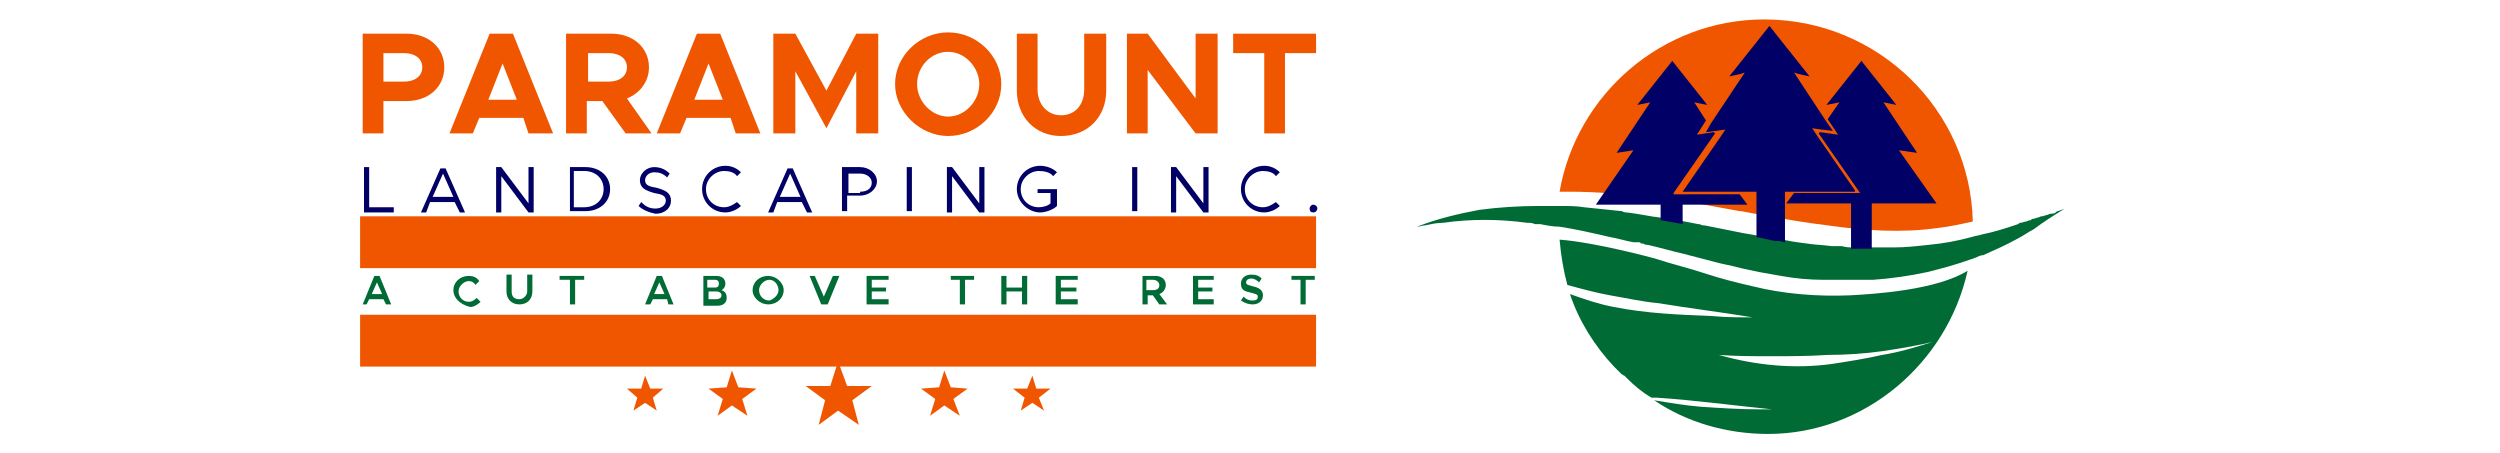
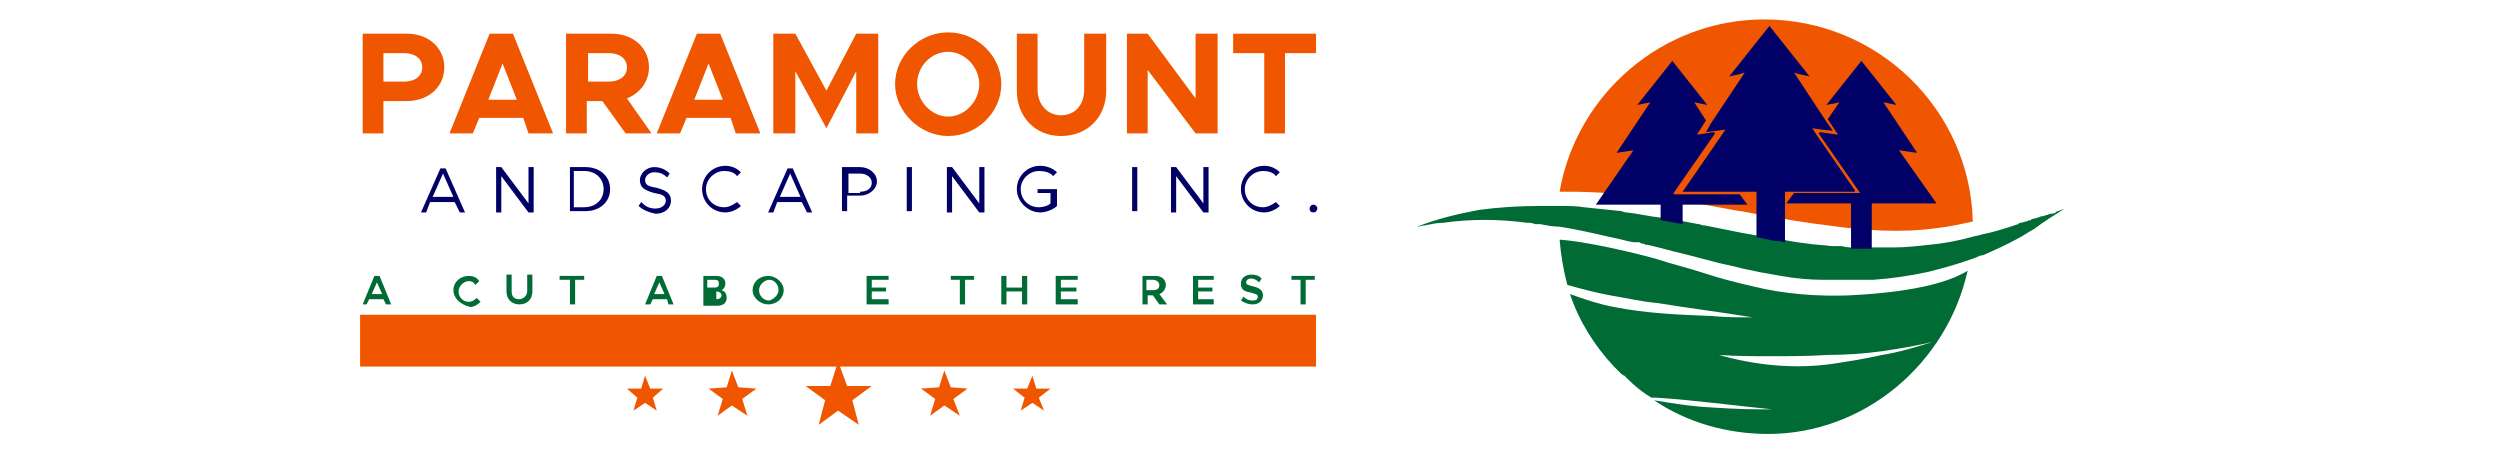
<svg xmlns="http://www.w3.org/2000/svg" version="1.1" id="Layer_1" x="0px" y="0px" viewBox="0 0 193 35" style="enable-background:new 0 0 193 35;" xml:space="preserve">
  <style type="text/css">
	.st0{fill:none;}
	.st1{fill:#F05600;}
	.st2{fill:#016B35;}
	.st3{fill:#000066;}
	.st4{fill:none;stroke:#F05600;stroke-width:4;stroke-miterlimit:10;}
</style>
  <rect class="st0" width="193" height="35" />
  <g>
    <path class="st1" d="M136.2,1.5c-7.9,0-14.5,5.8-15.8,13.3c0,0,0,0,0,0c0.2,0,0.4,0,0.7,0c0,0,0.1,0,0.1,0c2.1,0,4.2,0.2,6.3,0.4   c0,0,0,0,0,0c0,0,0,0,0.1,0c0,0,0,0-0.1,0c1.2,0.2,2.3,0.3,3.5,0.5c1.1,0.2,2.2,0.4,3.3,0.6c0,0,0.1,0,0.1,0   c0.5,0.1,1.1,0.2,1.6,0.3c1.7,0.3,3.4,0.6,5.1,0.8c2.8,0.4,5.7,0.6,8.5,0.2c0.9-0.1,1.8-0.3,2.7-0.5c0,0,0,0,0,0   C152.1,8.5,145,1.5,136.2,1.5" />
    <path class="st2" d="M151.9,20.9c-2.4,1.5-7.2,1.8-9.1,1.9c-2.5,0.1-5.1-0.1-7.5-0.7c-1.3-0.3-2.5-0.6-3.7-1   c-1.2-0.4-2.5-0.7-3.7-1.1c-0.3-0.1-4.8-1.3-7.5-1.5c0,0,0,0,0,0c0.1,1.2,0.3,2.4,0.6,3.5c0,0,0,0,0,0c1.1,0.3,2.2,0.6,3.3,0.8   c1.2,0.2,2.5,0.5,3.7,0.6c2.4,0.4,4.9,0.7,7.3,1.1c0,0,0,0,0,0c-1,0-2.1,0-3.1-0.1c-2.5-0.1-5.1-0.2-7.6-0.7   c-1.1-0.2-2.3-0.6-3.4-1c0,0,0,0,0,0c0.7,2.1,1.9,4,3.4,5.6c0,0,0,0,0.1,0.1c0.1,0.1,0.1,0.1,0.2,0.2c0.1,0.1,0.1,0.1,0.2,0.2   c0,0,0,0,0.1,0.1c0.1,0,0.1,0.1,0.2,0.1c0,0,0,0,0.1,0.1c0,0,0,0,0.1,0.1c0.6,0.6,1.2,1.1,1.9,1.5c0.1,0,0.3,0,0.4,0   c3,0.2,5.9,0.6,8.9,0.9c0,0,0,0,0,0c-0.3,0-0.7,0-1,0c-1.5,0-3-0.1-4.5-0.2c-1.2-0.1-2.4-0.3-3.6-0.5c2.5,1.7,5.6,2.6,8.8,2.6   C143.9,33.5,150.3,28.1,151.9,20.9C151.9,20.9,151.9,20.9,151.9,20.9 M132.7,27.4C132.7,27.4,132.7,27.4,132.7,27.4   c1.3,0.1,2.7,0.1,4,0.1c1.5,0,2.9,0,4.4-0.1c1.4,0,2.9-0.1,4.3-0.3c1.3-0.2,2.5-0.4,3.8-0.7c0,0,0,0,0,0c0,0,0,0,0,0   c-1.3,0.4-2.6,0.8-3.9,1c-1.3,0.3-2.6,0.5-3.9,0.7C138.5,28.5,135.5,28.2,132.7,27.4" />
    <path class="st2" d="M159.4,16.1C159.4,16.1,159.4,16.1,159.4,16.1c-0.2,0.1-0.3,0.1-0.5,0.2c-0.1,0-0.1,0-0.2,0.1   c-0.1,0.1-0.3,0.1-0.4,0.1c-0.1,0-0.2,0.1-0.3,0.1c-0.1,0-0.2,0.1-0.4,0.1c-0.1,0-0.2,0.1-0.3,0.1c-0.1,0-0.2,0.1-0.4,0.1   c0,0-0.1,0-0.1,0.1c0,0,0,0,0,0c0,0,0,0,0,0c0,0-0.1,0-0.1,0c-0.1,0-0.2,0.1-0.3,0.1c-0.1,0-0.3,0.1-0.4,0.1c-0.1,0-0.1,0-0.2,0.1   c-0.9,0.3-1.8,0.6-2.8,0.8c-0.3,0.1-0.5,0.1-0.8,0.2c0,0,0,0,0,0c-1.1,0.3-2.2,0.5-3.3,0.6c0,0,0,0,0,0c-0.9,0.1-1.8,0.2-2.7,0.2   c0,0,0,0-0.1,0c-0.6,0-1.2,0-1.8,0c0,0,0,0,0,0c0,0,0,0,0,0c-0.2,0-0.4,0-0.6,0c0,0,0,0,0,0c-0.2,0-0.4,0-0.6,0   c-0.3,0-0.6,0-0.9-0.1l0,0l0,0c-0.1,0-0.2,0-0.2,0c0,0,0,0,0,0c0,0,0,0,0,0c0,0,0,0,0,0c-0.2,0-0.4,0-0.6,0   c-0.7-0.1-1.3-0.1-1.9-0.2c-0.8-0.1-1.5-0.2-2.3-0.4c0,0,0,0-0.1,0c-0.1,0-0.2,0-0.2,0c-0.8-0.1-1.6-0.3-2.3-0.4   c-1-0.2-2-0.4-3-0.6c-0.1,0-0.2,0-0.4-0.1c0,0-0.1,0-0.1,0c-1-0.2-2-0.4-2.9-0.5c0,0,0,0,0,0c-0.9-0.1-1.7-0.3-2.6-0.4   c-0.1,0-0.2,0-0.4-0.1c-1-0.1-2-0.2-2.9-0.3c-0.6-0.1-1.2-0.1-1.8-0.1c0,0,0,0,0,0c0,0,0,0,0,0c-0.6,0-1.1,0-1.7,0   c-1.5,0-3.1,0.1-4.6,0.3c-1.6,0.3-3.3,0.7-4.8,1.3c0,0,0,0,0,0c0,0,0,0,0,0c0.2,0,0.4-0.1,0.6-0.1c0.5-0.1,0.9-0.2,1.4-0.2   c2.1-0.3,4.3-0.3,6.5,0c0.2,0,0.4,0,0.6,0.1c0.1,0,0.3,0,0.4,0c0.5,0.1,1,0.2,1.5,0.2c0,0,0,0,0,0c1.3,0.2,2.6,0.5,3.9,0.8   c0.6,0.1,1.2,0.3,1.8,0.4c0,0,0.1,0,0.1,0c0,0,0.1,0,0.1,0c0.1,0,0.1,0,0.2,0c0.1,0,0.1,0,0.2,0.1c0,0,0,0,0,0c0,0,0.1,0,0.1,0   c0.1,0,0.2,0.1,0.3,0.1c0,0,0.1,0,0.1,0c0.9,0.2,1.9,0.5,2.8,0.7c0.8,0.2,1.5,0.4,2.3,0.6c0.7,0.2,1.4,0.3,2.1,0.5   c0.5,0.1,0.9,0.2,1.4,0.3c0.6,0.1,1.1,0.2,1.7,0.3c1.1,0.2,2.2,0.3,3.3,0.3c0.2,0,0.5,0,0.7,0c0,0,0,0,0,0c1,0,1.9,0,2.9,0   c0.1,0,0.2,0,0.2,0c1.4-0.1,2.8-0.3,4.2-0.6c1.2-0.3,2.3-0.6,3.4-1c0,0,0,0,0,0c0.1,0,0.2-0.1,0.3-0.1c0.2-0.1,0.4-0.2,0.6-0.2   c0.9-0.4,1.8-0.8,2.7-1.3c0.4-0.2,0.8-0.5,1.2-0.7C157.8,17.1,158.6,16.6,159.4,16.1L159.4,16.1C159.4,16.1,159.4,16.1,159.4,16.1   C159.4,16.1,159.4,16.1,159.4,16.1" />
    <path class="st3" d="M129.2,14.9l3.2-4.6l-0.1-0.1l-1.3,0.2l0.7-1.1l-0.9-1.4l1,0.2l-2.7-3.4l-2.7,3.4l1-0.2l-2.6,3.9l1.3-0.2   l-2.9,4.2h5v1.2c0.6,0.1,1.1,0.2,1.7,0.3v-1.5h5l-0.6-0.8H129.2z" />
    <path class="st3" d="M146.6,11.6l1.4,0.2l-2.6-3.9l1,0.2l-2.7-3.4L141,8.1l1-0.2l-0.9,1.3l0.8,1.2l-1.4-0.2l-0.1,0.1l3.2,4.6h-5.1   l-0.6,0.8h5v3.5c0.1,0,0.1,0,0.2,0c0.2,0,0.4,0,0.6,0c0,0,0,0,0,0c0.2,0,0.4,0,0.6,0c0,0,0,0,0,0c0,0,0,0,0,0c0.1,0,0.1,0,0.2,0   v-3.5h5L146.6,11.6z" />
    <path class="st3" d="M143.2,14.7l-2.9-4.2l-0.4-0.6l0.7,0.1l0.9,0.1L141,9.4l-2.5-3.8l0.3,0.1l0.9,0.2l-3.1-3.9l-3.1,3.9l0.9-0.2   l0.3-0.1l-2.6,3.9l-0.4,0.7l0.8-0.1l0.7-0.1l-0.4,0.6l-2.9,4.2h4.6h1.1v0.2v3.3c0.5,0.1,0.9,0.2,1.4,0.3c0.1,0,0.2,0,0.2,0   c0,0,0,0,0.1,0c0.2,0,0.3,0.1,0.5,0.1v-3.7v-0.2h1H143.2z" />
  </g>
  <g>
-     <polygon class="st3" points="30.4,16 30.4,16.4 28.1,16.4 28.1,12.9 28.5,12.9 28.5,16  " />
    <path class="st2" d="M29.6,23.1h-1.1l-0.2,0.4H28l0.9-2.2h0.4l0.9,2.2h-0.4L29.6,23.1z M29.5,22.7l-0.4-0.9l-0.4,0.9H29.5z" />
    <polygon class="st1" points="79.7,29 79.3,30 78.2,30 79.1,30.7 78.8,31.7 79.7,31.1 80.6,31.7 80.2,30.7 81.1,30 80,30  " />
    <polygon class="st1" points="72.9,28.6 72.5,29.9 71.1,30 72.2,30.8 71.8,32.1 72.9,31.3 74.1,32.1 73.6,30.8 74.7,30 73.4,29.9     " />
    <polygon class="st1" points="64.7,27.9 64.1,29.8 62.2,29.8 63.7,30.9 63.2,32.8 64.7,31.7 66.3,32.8 65.8,30.9 67.3,29.8    65.4,29.8  " />
    <polygon class="st1" points="49.8,29 50.2,30 51.2,30 50.4,30.7 50.7,31.7 49.8,31.1 48.9,31.7 49.2,30.7 48.4,30 49.5,30  " />
    <polygon class="st1" points="56.5,28.6 57,29.9 58.4,30 57.3,30.8 57.7,32.1 56.5,31.3 55.4,32.1 55.8,30.8 54.7,30 56.1,29.9  " />
    <path class="st1" d="M27.9,2.6h3.5c1.7,0,2.9,1.1,2.9,2.6c0,1.5-1.2,2.6-2.9,2.6h-1.8v2.5h-1.6V2.6z M31.2,6.3   c0.8,0,1.4-0.4,1.4-1.1S32,4.1,31.2,4.1h-1.6v2.2H31.2z" />
    <path class="st1" d="M40.4,9.1H37l-0.5,1.2h-1.8l3.1-7.7h1.8l3.1,7.7h-1.9L40.4,9.1z M39.9,7.7l-1.1-2.8l-1.1,2.8H39.9z" />
    <path class="st1" d="M48.3,10.3l-1.8-2.5h-1.2v2.5h-1.6V2.6h3.5c1.7,0,2.9,1.1,2.9,2.6c0,1.1-0.7,2-1.7,2.4l1.9,2.7H48.3z    M45.3,6.3H47c0.8,0,1.4-0.4,1.4-1.1S47.8,4.1,47,4.1h-1.6V6.3z" />
    <path class="st1" d="M56.4,9.1H53l-0.5,1.2h-1.8l3.1-7.7h1.8l3.1,7.7h-1.9L56.4,9.1z M55.8,7.7l-1.1-2.8l-1.1,2.8H55.8z" />
    <polygon class="st1" points="59.7,2.6 61.4,2.6 63.8,7 66.1,2.6 67.8,2.6 67.8,10.3 66.1,10.3 66.1,5.5 63.8,9.9 61.4,5.5    61.4,10.3 59.7,10.3  " />
    <path class="st1" d="M69.1,6.5c0-2.2,1.9-4,4.1-4c2.2,0,4.1,1.8,4.1,4c0,2.2-1.9,4-4.1,4C71,10.5,69.1,8.6,69.1,6.5 M75.6,6.5   c0-1.3-1.1-2.5-2.4-2.5c-1.3,0-2.4,1.1-2.4,2.5c0,1.3,1.1,2.5,2.4,2.5C74.5,9,75.6,7.8,75.6,6.5" />
    <path class="st1" d="M78.5,7V2.6h1.6v4.3c0,1.2,0.8,2,1.8,2c1.1,0,1.8-0.8,1.8-2V2.6h1.7V7c0,2-1.4,3.5-3.5,3.5   C79.9,10.5,78.5,9,78.5,7" />
    <polygon class="st1" points="87,2.6 88.6,2.6 92.3,7.6 92.3,2.6 94,2.6 94,10.3 92.3,10.3 88.6,5.4 88.6,10.3 87,10.3  " />
    <polygon class="st1" points="97.6,4.1 95.2,4.1 95.2,2.6 101.6,2.6 101.6,4.1 99.2,4.1 99.2,10.3 97.6,10.3  " />
    <path class="st3" d="M35.1,15.6h-1.9l-0.3,0.8h-0.4l1.5-3.4h0.4l1.5,3.4h-0.4L35.1,15.6z M35,15.2l-0.8-1.8l-0.8,1.8H35z" />
    <polygon class="st3" points="38.3,12.9 38.7,12.9 40.8,15.7 40.8,12.9 41.2,12.9 41.2,16.4 40.8,16.4 38.7,13.6 38.7,16.4    38.3,16.4  " />
    <path class="st3" d="M44,12.9h1.2c1.1,0,1.9,0.7,1.9,1.7c0,1-0.8,1.7-1.9,1.7H44V12.9z M45.1,16c0.9,0,1.5-0.6,1.5-1.4   c0-0.8-0.6-1.4-1.5-1.4h-0.8V16H45.1z" />
    <path class="st3" d="M49.3,15.9l0.2-0.3c0.3,0.3,0.6,0.5,1.1,0.5c0.5,0,0.8-0.3,0.8-0.6c0-0.4-0.3-0.5-0.9-0.6   c-0.7-0.2-1.1-0.4-1.1-1c0-0.5,0.5-1,1.1-1c0.5,0,0.9,0.2,1.2,0.5l-0.2,0.3c-0.3-0.3-0.6-0.4-1-0.4c-0.4,0-0.7,0.3-0.7,0.6   c0,0.4,0.3,0.5,0.9,0.6c0.7,0.2,1.1,0.4,1.1,1c0,0.5-0.4,1-1.2,1C50.1,16.4,49.6,16.2,49.3,15.9" />
    <path class="st3" d="M54.2,14.6c0-1,0.8-1.8,1.8-1.8c0.5,0,0.9,0.2,1.2,0.5l-0.3,0.3c-0.2-0.3-0.6-0.4-1-0.4   c-0.7,0-1.4,0.6-1.4,1.4c0,0.8,0.6,1.4,1.4,1.4c0.4,0,0.7-0.2,1-0.4l0.3,0.3c-0.3,0.3-0.8,0.5-1.2,0.5C55,16.4,54.2,15.6,54.2,14.6   " />
    <path class="st3" d="M61.9,15.6H60l-0.3,0.8h-0.4l1.5-3.4h0.4l1.5,3.4h-0.4L61.9,15.6z M61.8,15.2L61,13.4l-0.8,1.8H61.8z" />
    <path class="st3" d="M65,12.9h1.4c0.7,0,1.3,0.5,1.3,1.1c0,0.6-0.6,1.1-1.3,1.1h-1v1.2H65V12.9z M66.4,14.8c0.6,0,0.9-0.3,0.9-0.7   s-0.4-0.7-0.9-0.7h-0.9v1.5H66.4z" />
    <rect x="70" y="12.9" class="st3" width="0.4" height="3.4" />
    <polygon class="st3" points="73.1,12.9 73.5,12.9 75.6,15.7 75.6,12.9 76,12.9 76,16.4 75.6,16.4 73.5,13.6 73.5,16.4 73.1,16.4     " />
    <path class="st3" d="M80.2,14.6h1.4v1.3c-0.3,0.3-0.9,0.5-1.3,0.5c-0.9,0-1.8-0.8-1.8-1.8c0-1,0.8-1.8,1.8-1.8c0.5,0,1,0.2,1.3,0.5   l-0.3,0.3c-0.2-0.3-0.7-0.4-1.1-0.4c-0.7,0-1.4,0.6-1.4,1.4c0,0.8,0.6,1.4,1.4,1.4c0.3,0,0.7-0.1,0.9-0.3v-0.8h-1V14.6z" />
    <rect x="87.4" y="12.9" class="st3" width="0.4" height="3.4" />
    <polygon class="st3" points="90.4,12.9 90.8,12.9 92.9,15.7 92.9,12.9 93.3,12.9 93.3,16.4 92.9,16.4 90.8,13.6 90.8,16.4    90.4,16.4  " />
    <path class="st3" d="M95.8,14.6c0-1,0.8-1.8,1.8-1.8c0.5,0,0.9,0.2,1.2,0.5l-0.3,0.3c-0.2-0.3-0.6-0.4-1-0.4   c-0.7,0-1.4,0.6-1.4,1.4c0,0.8,0.6,1.4,1.4,1.4c0.4,0,0.7-0.2,1-0.4l0.3,0.3c-0.3,0.3-0.8,0.5-1.2,0.5   C96.6,16.4,95.8,15.6,95.8,14.6" />
    <path class="st3" d="M101.1,16.1c0-0.1,0.1-0.3,0.3-0.3c0.1,0,0.3,0.1,0.3,0.3c0,0.1-0.1,0.3-0.3,0.3   C101.2,16.4,101.1,16.3,101.1,16.1" />
    <path class="st2" d="M35,22.4c0-0.6,0.5-1.1,1.2-1.1c0.3,0,0.6,0.1,0.8,0.4l-0.3,0.3c-0.1-0.2-0.3-0.3-0.5-0.3   c-0.4,0-0.8,0.4-0.8,0.8c0,0.4,0.3,0.8,0.8,0.8c0.2,0,0.4-0.1,0.6-0.3l0.3,0.3c-0.2,0.2-0.5,0.4-0.8,0.4C35.5,23.5,35,23,35,22.4" />
    <path class="st2" d="M39.1,22.5v-1.3h0.4v1.3c0,0.4,0.2,0.6,0.6,0.6c0.3,0,0.6-0.3,0.6-0.6v-1.3h0.4v1.3c0,0.6-0.4,1-1,1   C39.5,23.5,39.1,23.1,39.1,22.5" />
    <polygon class="st2" points="44,21.6 43.2,21.6 43.2,21.3 45.1,21.3 45.1,21.6 44.4,21.6 44.4,23.5 44,23.5  " />
    <path class="st2" d="M51.5,23.1h-1.1l-0.2,0.4h-0.4l0.9-2.2h0.4l0.9,2.2h-0.4L51.5,23.1z M51.3,22.7l-0.4-0.9l-0.4,0.9H51.3z" />
-     <path class="st2" d="M54.2,21.3h1.1c0.4,0,0.7,0.2,0.7,0.6c0,0.2-0.1,0.4-0.3,0.5c0.3,0.1,0.4,0.3,0.4,0.6c0,0.4-0.3,0.6-0.7,0.6   h-1.1V21.3z M55.2,22.2c0.2,0,0.3-0.1,0.3-0.3c0-0.2-0.1-0.3-0.3-0.3h-0.6v0.6H55.2z M55.3,23.1c0.2,0,0.4-0.1,0.4-0.3   c0-0.2-0.2-0.3-0.4-0.3h-0.6v0.6H55.3z" />
+     <path class="st2" d="M54.2,21.3h1.1c0.4,0,0.7,0.2,0.7,0.6c0,0.2-0.1,0.4-0.3,0.5c0.3,0.1,0.4,0.3,0.4,0.6c0,0.4-0.3,0.6-0.7,0.6   h-1.1V21.3z M55.2,22.2c0.2,0,0.3-0.1,0.3-0.3c0-0.2-0.1-0.3-0.3-0.3h-0.6v0.6H55.2z M55.3,23.1c0.2,0,0.4-0.1,0.4-0.3   c0-0.2-0.2-0.3-0.4-0.3v0.6H55.3z" />
    <path class="st2" d="M58.1,22.4c0-0.6,0.5-1.1,1.2-1.1c0.6,0,1.2,0.5,1.2,1.1c0,0.6-0.5,1.1-1.2,1.1C58.7,23.5,58.1,23,58.1,22.4    M60.1,22.4c0-0.4-0.3-0.8-0.7-0.8c-0.4,0-0.8,0.4-0.8,0.8c0,0.4,0.3,0.8,0.8,0.8C59.7,23.1,60.1,22.8,60.1,22.4" />
-     <polygon class="st2" points="64.8,21.3 63.9,23.5 63.4,23.5 62.5,21.3 62.9,21.3 63.6,22.9 64.3,21.3  " />
    <polygon class="st2" points="67.3,21.6 67.3,22.2 68.4,22.2 68.4,22.5 67.3,22.5 67.3,23.1 68.6,23.1 68.6,23.5 66.9,23.5    66.9,21.3 68.6,21.3 68.6,21.6  " />
    <polygon class="st2" points="74.1,21.6 73.4,21.6 73.4,21.3 75.2,21.3 75.2,21.6 74.5,21.6 74.5,23.5 74.1,23.5  " />
    <polygon class="st2" points="79.3,21.3 79.3,23.5 78.9,23.5 78.9,22.5 77.7,22.5 77.7,23.5 77.3,23.5 77.3,21.3 77.7,21.3    77.7,22.2 78.9,22.2 78.9,21.3  " />
    <polygon class="st2" points="81.9,21.6 81.9,22.2 83.1,22.2 83.1,22.5 81.9,22.5 81.9,23.1 83.2,23.1 83.2,23.5 81.5,23.5    81.5,21.3 83.2,21.3 83.2,21.6  " />
    <path class="st2" d="M89.5,23.5l-0.5-0.7h-0.4v0.7h-0.4v-2.2h1c0.5,0,0.8,0.3,0.8,0.7c0,0.3-0.2,0.6-0.5,0.7l0.6,0.8H89.5z    M88.5,22.4H89c0.3,0,0.5-0.1,0.5-0.4c0-0.2-0.2-0.4-0.5-0.4h-0.5V22.4z" />
    <polygon class="st2" points="92.5,21.6 92.5,22.2 93.6,22.2 93.6,22.5 92.5,22.5 92.5,23.1 93.7,23.1 93.7,23.5 92.1,23.5    92.1,21.3 93.7,21.3 93.7,21.6  " />
    <path class="st2" d="M95.8,23.2l0.2-0.3c0.2,0.2,0.4,0.3,0.7,0.3c0.3,0,0.4-0.1,0.4-0.3c0-0.2-0.2-0.2-0.5-0.3   c-0.5-0.1-0.8-0.2-0.8-0.7c0-0.4,0.3-0.7,0.8-0.7c0.4,0,0.6,0.1,0.8,0.3l-0.2,0.3c-0.2-0.2-0.4-0.3-0.6-0.3c-0.2,0-0.4,0.1-0.4,0.3   c0,0.2,0.2,0.2,0.5,0.3c0.5,0.1,0.8,0.3,0.8,0.7c0,0.4-0.3,0.7-0.8,0.7C96.4,23.5,96.1,23.4,95.8,23.2" />
    <polygon class="st2" points="100.4,21.6 99.7,21.6 99.7,21.3 101.5,21.3 101.5,21.6 100.8,21.6 100.8,23.5 100.4,23.5  " />
-     <line class="st4" x1="27.8" y1="18.7" x2="101.6" y2="18.7" />
    <line class="st4" x1="27.8" y1="26.3" x2="101.6" y2="26.3" />
  </g>
</svg>